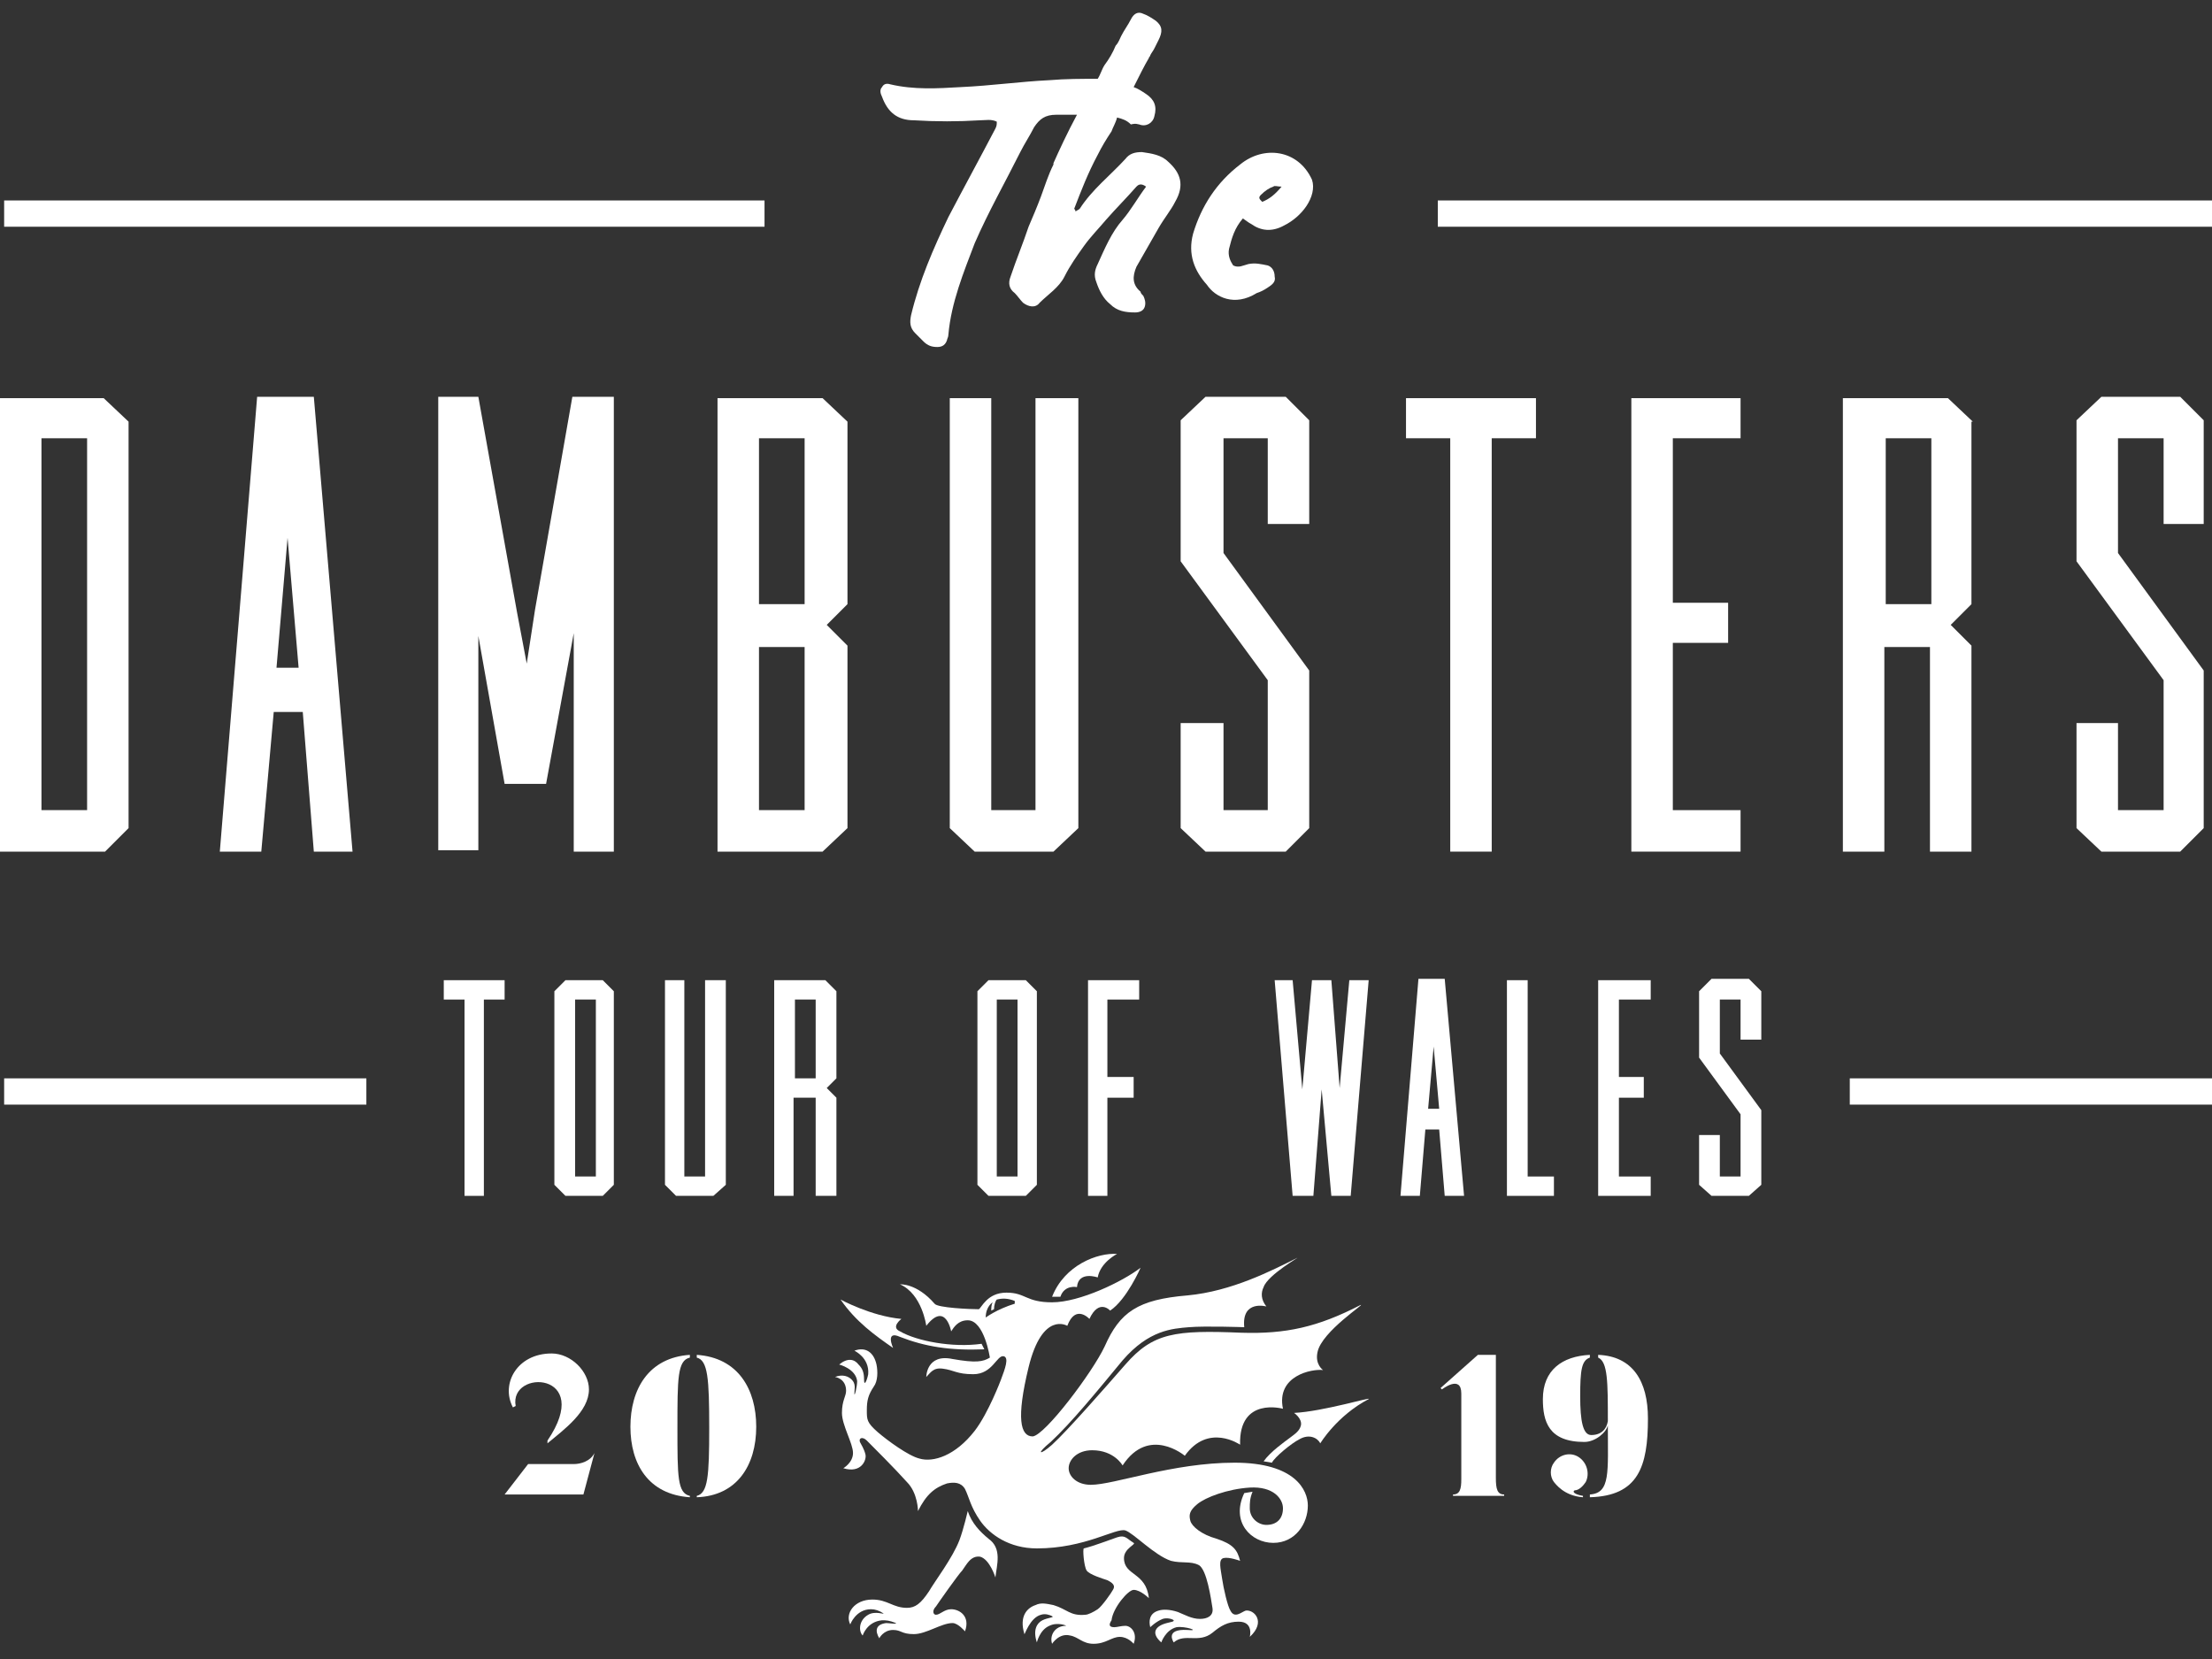
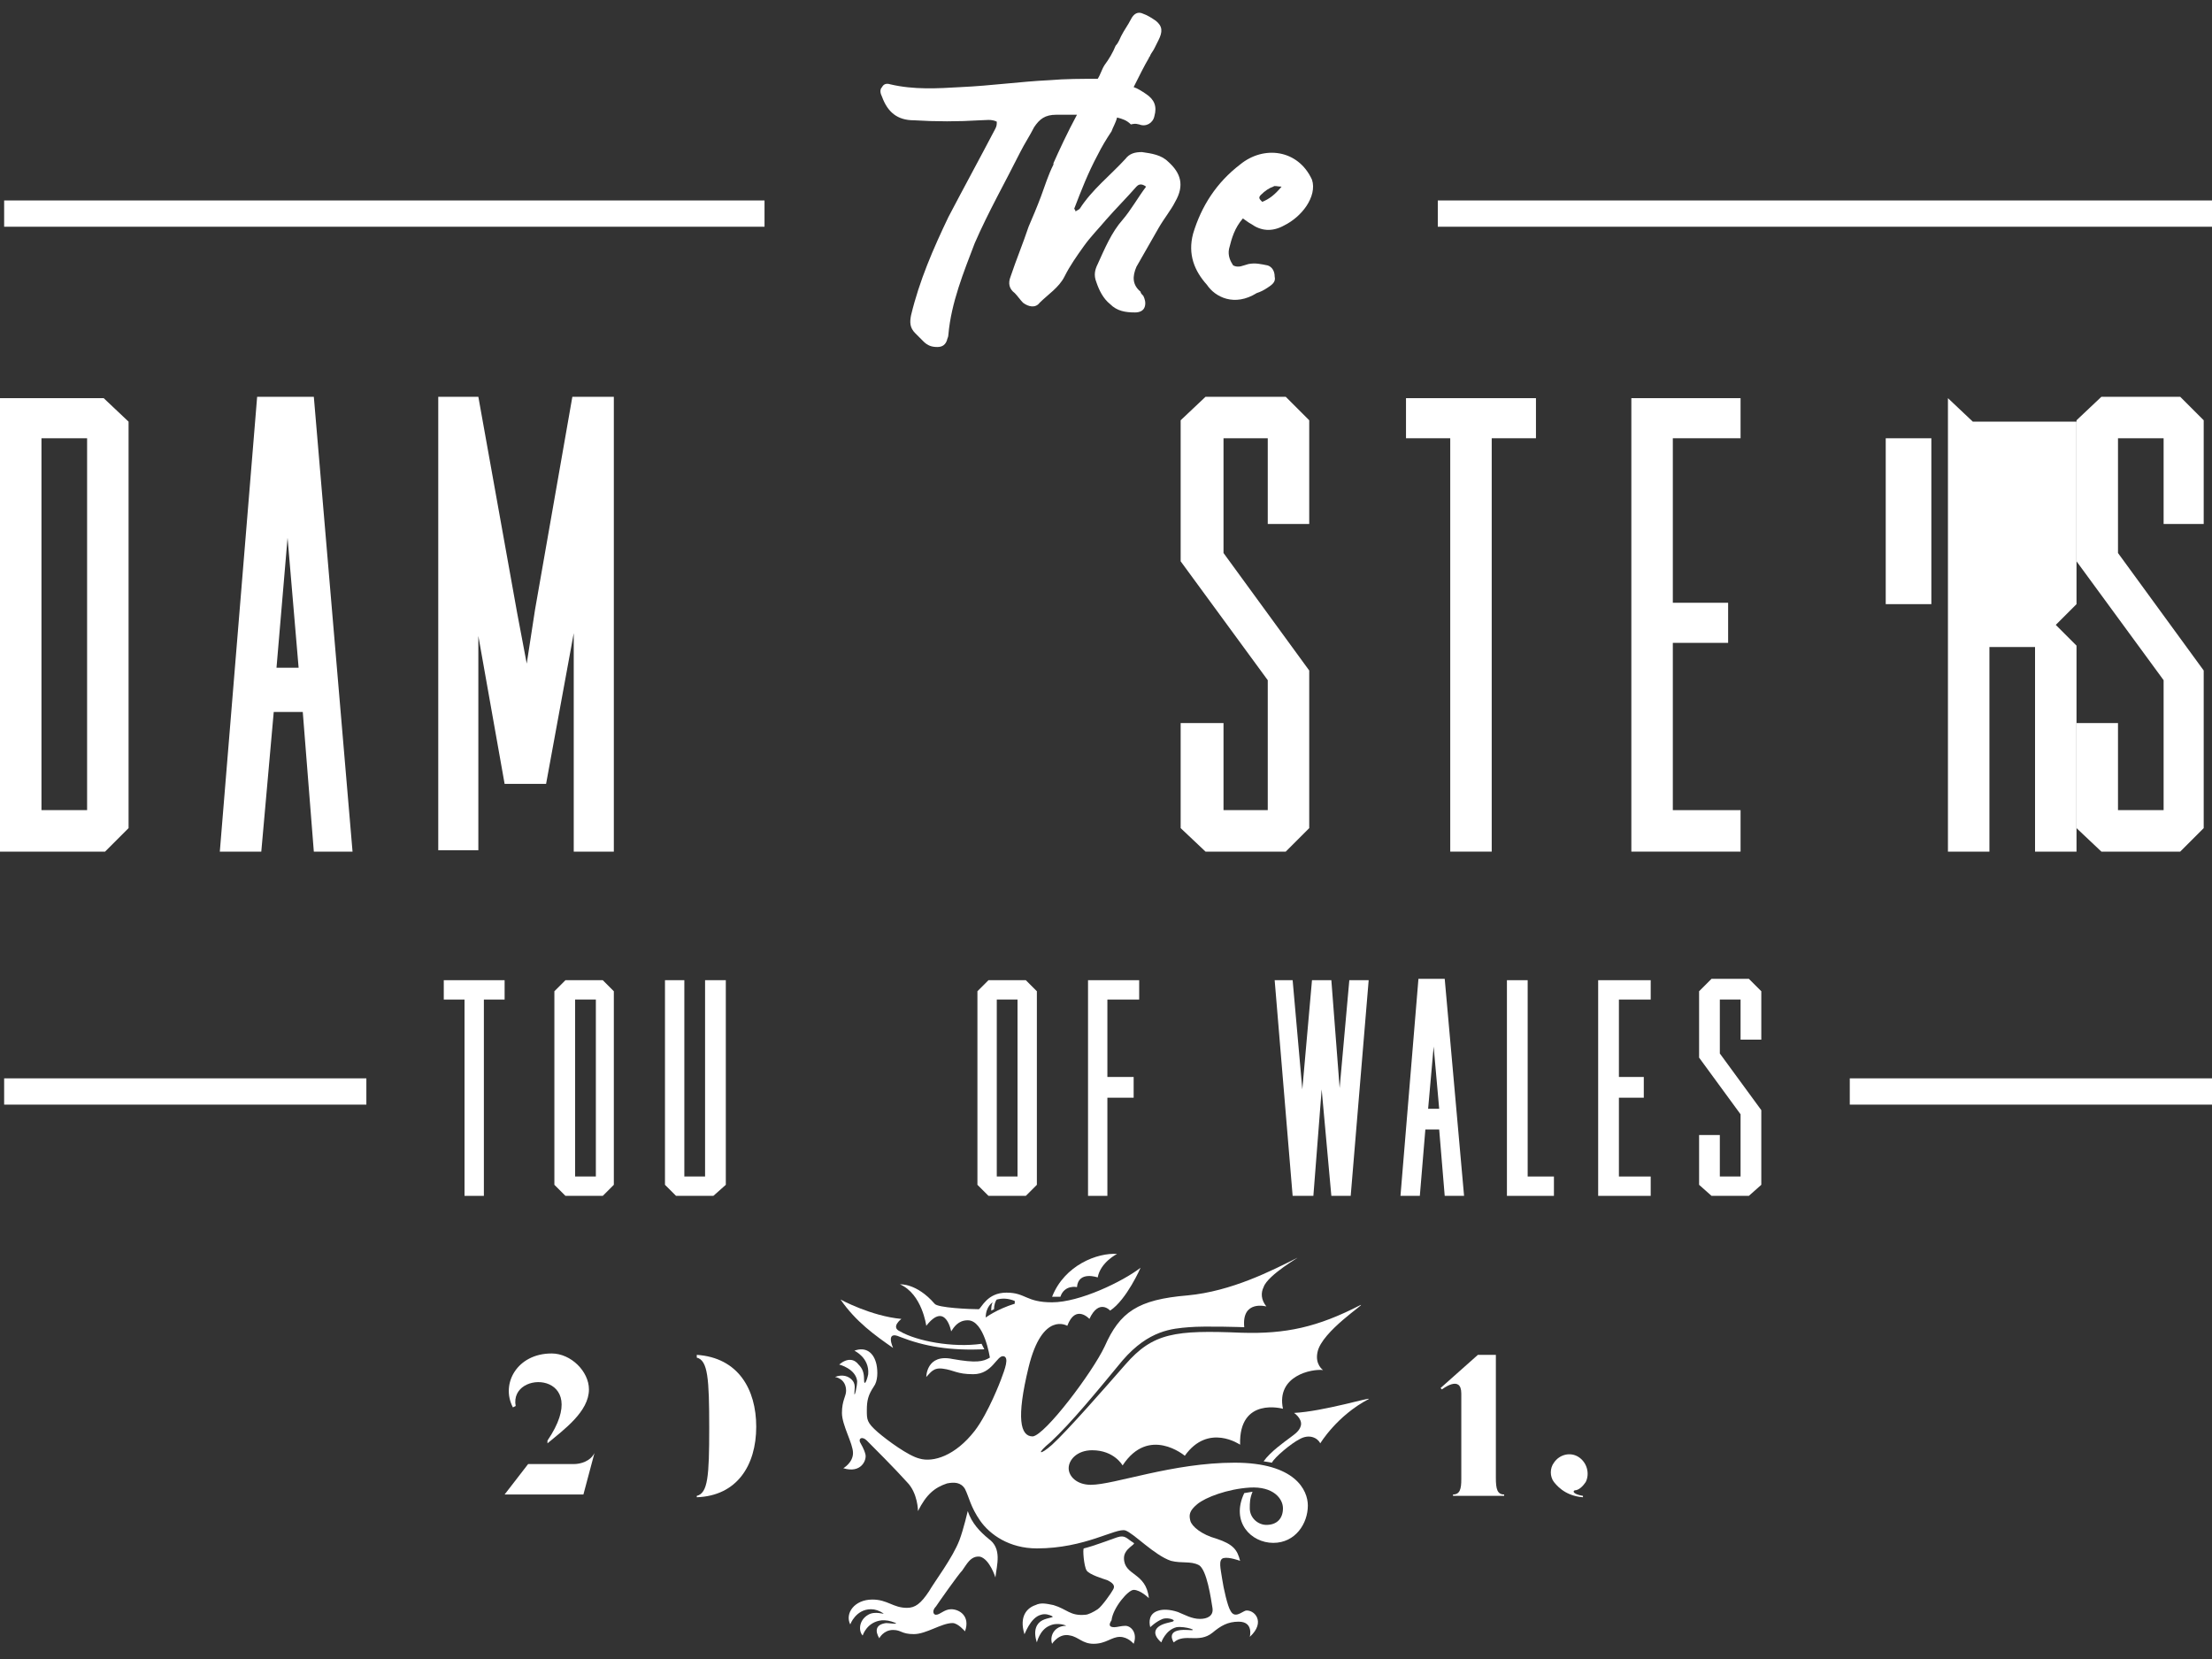
<svg xmlns="http://www.w3.org/2000/svg" version="1.1" id="Layer_1" x="0px" y="0px" viewBox="0 0 160 120" style="enable-background:new 0 0 160 120;" xml:space="preserve">
  <rect x="0" y="0" width="160" height="120" fill="#333333" stroke="none" />
  <style type="text/css">
	.st0{fill:#FFFFFF;}
</style>
  <g>
    <rect x="104" y="14.5" class="st0" width="56" height="1.9" />
    <rect x="0.3" y="14.5" class="st0" width="55" height="1.9" />
    <rect x="133.8" y="78" class="st0" width="26.2" height="1.9" />
    <rect x="0.3" y="78" class="st0" width="26.2" height="1.9" />
    <path class="st0" d="M9.3,59.9V30.5l-1.8-1.7H0v32.8h7.6L9.3,59.9z M6.3,58.6H3V31.7h3.3V58.6z" />
    <path class="st0" d="M15.9,61.6h3l0.9-10.1h2.1l0.8,10.1h2.8l-2.8-32.9h-4.1L15.9,61.6z M20.8,38.9l0.8,9.4H20L20.8,38.9z" />
    <polygon class="st0" points="34.6,46 36.5,56.7 39.5,56.7 41.5,45.8 41.5,61.6 44.4,61.6 44.4,28.7 41.8,28.7 41.4,28.7 38.7,44.1    38.1,48 37.4,44.3 34.6,28.7 34.3,28.7 31.7,28.7 31.7,61.5 34.6,61.5  " />
-     <path class="st0" d="M51.9,61.6h7.6l1.8-1.7V46.7l-1.5-1.5l1.5-1.5V30.5l-1.8-1.7h-7.6V61.6z M54.9,31.7h3.3v12h-3.3V31.7z    M54.9,46.8h3.3v11.8h-3.3V46.8z" />
-     <polygon class="st0" points="78,59.9 78,28.8 74.9,28.8 74.9,58.6 71.7,58.6 71.7,28.8 68.7,28.8 68.7,59.9 70.5,61.6 76.2,61.6     " />
    <polygon class="st0" points="94.7,37.9 94.7,30.4 93,28.7 87.2,28.7 85.4,30.4 85.4,40.6 91.7,49.2 91.7,58.6 88.5,58.6 88.5,52.3    85.4,52.3 85.4,59.9 87.2,61.6 93,61.6 94.7,59.9 94.7,48.5 88.5,40 88.5,31.7 91.7,31.7 91.7,37.9  " />
    <polygon class="st0" points="104.9,61.6 107.9,61.6 107.9,31.7 111.1,31.7 111.1,28.8 101.7,28.8 101.7,31.7 104.9,31.7  " />
    <polygon class="st0" points="125.9,58.6 121,58.6 121,46.5 125,46.5 125,43.6 121,43.6 121,31.7 125.9,31.7 125.9,28.8 120.4,28.8    118,28.8 118,61.6 121,61.6 125.9,61.6  " />
-     <path class="st0" d="M142.7,30.5l-1.8-1.7h-7.6v32.8h3V46.8h3.3v14.8h3V46.7l-1.5-1.5l1.5-1.5V30.5z M139.7,43.7h-3.3v-12h3.3V43.7   z" />
+     <path class="st0" d="M142.7,30.5l-1.8-1.7v32.8h3V46.8h3.3v14.8h3V46.7l-1.5-1.5l1.5-1.5V30.5z M139.7,43.7h-3.3v-12h3.3V43.7   z" />
    <polygon class="st0" points="150.2,52.3 150.2,59.9 152,61.6 157.7,61.6 159.4,59.9 159.4,48.5 153.2,40 153.2,31.7 156.5,31.7    156.5,37.9 159.4,37.9 159.4,30.4 157.7,28.7 152,28.7 150.2,30.4 150.2,40.6 156.5,49.2 156.5,58.6 153.2,58.6 153.2,52.3  " />
    <polygon class="st0" points="32.1,72.3 33.6,72.3 33.6,86.5 35,86.5 35,72.3 36.5,72.3 36.5,70.9 32.1,70.9  " />
    <path class="st0" d="M40.9,70.9l-0.8,0.8v14l0.8,0.8h2.7l0.8-0.8v-14l-0.8-0.8H40.9z M43.1,85.1h-1.5V72.3h1.5V85.1z" />
    <polygon class="st0" points="48.1,70.9 48.1,85.7 48.9,86.5 51.6,86.5 52.5,85.7 52.5,70.9 51,70.9 51,85.1 49.5,85.1 49.5,70.9     " />
-     <path class="st0" d="M60.5,86.5v-7.1l-0.7-0.7l0.7-0.7v-6.3l-0.8-0.8H56v15.6h1.4v-7.1H59v7.1H60.5z M57.5,78v-5.7H59V78H57.5z" />
    <path class="st0" d="M70.7,71.7v14l0.8,0.8h2.7l0.8-0.8v-14l-0.8-0.8h-2.7L70.7,71.7z M72.1,72.3h1.5v12.8h-1.5V72.3z" />
    <polygon class="st0" points="82.4,72.3 82.4,70.9 79.8,70.9 78.7,70.9 78.7,86.5 80.1,86.5 80.1,79.4 82,79.4 82,77.9 80.1,77.9    80.1,72.3  " />
    <polygon class="st0" points="96.9,78.7 96.3,70.9 94.9,70.9 94.2,78.8 93.5,70.9 92.2,70.9 93.5,86.5 95,86.5 95.6,78.8 96.3,86.5    97.7,86.5 99,70.9 97.6,70.9  " />
    <path class="st0" d="M105.9,86.5l-1.4-15.7h-1.9l-1.3,15.7h1.4l0.4-4.8h1l0.4,4.8H105.9z M103.3,80.2l0.4-4.5l0.4,4.5H103.3z" />
    <polygon class="st0" points="112.4,85.1 110.5,85.1 110.5,70.9 109,70.9 109,86.5 110.5,86.5 112.4,86.5  " />
    <polygon class="st0" points="115.6,70.9 115.6,86.5 117.1,86.5 119.4,86.5 119.4,85.1 117.1,85.1 117.1,79.4 118.9,79.4    118.9,77.9 117.1,77.9 117.1,72.3 119.4,72.3 119.4,70.9 116.7,70.9  " />
    <polygon class="st0" points="123.8,70.8 122.9,71.7 122.9,76.5 125.9,80.6 125.9,85.1 124.4,85.1 124.4,82.1 122.9,82.1    122.9,85.7 123.8,86.5 126.5,86.5 127.4,85.7 127.4,80.3 124.4,76.2 124.4,72.3 125.9,72.3 125.9,75.2 127.4,75.2 127.4,71.7    126.5,70.8  " />
    <path class="st0" d="M39.6,104.4c1.2-1,3-2.3,3-3.9c0-1.3-1.3-2.6-2.7-2.6c-2.5,0-3.7,2.2-2.8,3.9l0.2-0.1   c-0.5-2.7,5.7-2.5,2.3,2.5L39.6,104.4z" />
    <path class="st0" d="M41.5,105.9h-3.3l-1.7,2.2h5.7l0.8-3H43C42.7,105.7,42,105.9,41.5,105.9z" />
-     <path class="st0" d="M45.6,103.2c0,2.7,1.3,4.9,4.3,5.1v-0.1c-0.9-0.2-0.9-1.4-0.9-4.9c0-3.6,0-4.9,0.9-5.1V98   C46.9,98.2,45.6,100.5,45.6,103.2z" />
    <path class="st0" d="M50.4,98v0.2c0.8,0.2,0.9,1.5,0.9,5.1c0,3.5-0.1,4.7-0.9,4.9v0.1c2.9-0.1,4.3-2.3,4.3-5.1   C54.7,100.5,53.4,98.2,50.4,98z" />
    <path class="st0" d="M108.2,106.9V98h-1.3l-2.7,2.4l0.1,0.1c0,0,1.4-1.1,1.4,0.3v6.2c0,0.7-0.1,1.1-0.6,1.1v0.1h3.7v-0.1   C108.3,108.1,108.2,107.7,108.2,106.9z" />
    <path class="st0" d="M114.2,105.4c-0.6-0.4-1.4-0.2-1.8,0.4c-0.3,0.4-0.3,1,0,1.4c0.1,0.1,0.7,1,2.1,1.1v-0.1   c-0.6-0.1-0.8-0.3-0.6-0.4c0.3,0,0.6-0.3,0.8-0.6C115,106.6,114.8,105.8,114.2,105.4z" />
-     <path class="st0" d="M115.6,98v0.2c0.7,0.3,0.7,1.8,0.7,4.6c-0.1,0.6-0.5,1-1.2,1c-0.6,0-0.8-1-0.8-2.8c0-1.9,0.1-2.6,0.7-2.8V98   c-2,0.1-3.4,1.1-3.4,3.2c0,1.6,0.4,3.1,3,3.1c0.8,0,1.6-0.7,1.7-1.2c0,3.4,0.2,4.9-1.3,5v0.2c3.5-0.1,4.2-2.2,4.2-5.7   C119.2,99.9,118.1,98.1,115.6,98z" />
    <path class="st0" d="M66.1,8.7c1.6,0.1,3.2,0.1,4.8,0c0.4,0,0.8-0.1,1.2,0.1C72.1,9,72.1,9.1,72,9.3c-1.1,2.1-2.3,4.3-3.4,6.4   c-1.1,2.3-2.1,4.6-2.7,7.1c-0.1,0.5-0.1,0.9,0.3,1.3c0.2,0.2,0.4,0.4,0.6,0.6c0.3,0.3,0.6,0.4,1,0.4c0.4,0,0.6-0.2,0.7-0.5   c0-0.1,0.1-0.2,0.1-0.4c0.2-2.3,1.1-4.5,1.9-6.6c1-2.3,2.2-4.4,3.3-6.6c0.3-0.6,0.7-1.2,1-1.8c0.4-0.6,0.8-0.9,1.6-0.9   c0.5,0,1,0,1.5,0c-0.7,1.3-1.3,2.6-1.7,3.5c0,0,0,0.1,0,0.1c-0.4,0.8-0.6,1.5-0.9,2.3c-0.3,0.8-0.6,1.5-0.9,2.2   c-0.4,1.2-0.9,2.4-1.3,3.6c-0.2,0.5-0.1,0.9,0.3,1.2c0.2,0.2,0.4,0.5,0.6,0.7c0.4,0.3,0.9,0.4,1.2,0c0.6-0.6,1.4-1.1,1.8-1.9   c0.4-0.8,0.9-1.5,1.4-2.2c0.5-0.7,1.1-1.3,1.6-1.9c0.7-0.8,1.5-1.6,2.2-2.4c0.1-0.1,0.3-0.3,0.7,0c-0.6,0.8-1.1,1.7-1.7,2.4   c-0.8,0.9-1.3,2.1-1.8,3.2c-0.2,0.4-0.3,0.8-0.1,1.3c0.2,0.6,0.5,1.2,1,1.6c0.5,0.5,1.1,0.6,1.8,0.6c0.3,0,0.6-0.1,0.7-0.4   c0.1-0.3,0-0.6-0.1-0.8c-0.1-0.1-0.2-0.2-0.2-0.3c-0.6-0.5-0.6-1.1-0.3-1.8c0.5-0.9,1.1-1.9,1.6-2.8c0.4-0.7,0.9-1.3,1.2-1.9   c0.7-1.2,0.4-2.1-0.5-2.9c-0.5-0.5-1.2-0.6-1.9-0.7c-0.5,0-0.9,0.1-1.2,0.5c-1.1,1.2-2.4,2.2-3.3,3.6c-0.1,0.1-0.2,0.1-0.3,0.2   c0-0.1-0.1-0.2-0.1-0.2c0.5-1.3,1-2.6,1.7-3.9c0.3-0.6,0.6-1.1,1-1.7c0.1-0.3,0.3-0.6,0.4-1c0.4,0.1,0.7,0.2,1,0.5   C82.2,8.9,82.3,9,82.4,9c0.5,0.2,1-0.1,1.1-0.6c0.2-0.7,0-1.2-0.6-1.6c-0.3-0.2-0.6-0.4-0.9-0.5c0.4-0.8,0.8-1.6,1.1-2.1   c0-0.1,0.1-0.1,0.1-0.2c0.1-0.2,0.2-0.3,0.3-0.5c0.1-0.2,0.2-0.4,0.3-0.6c0.3-0.6,0.3-1-0.2-1.4c-0.3-0.2-0.6-0.4-0.9-0.5   c-0.4-0.2-0.7,0-0.9,0.4c-0.2,0.4-0.5,0.8-0.7,1.2c-0.1,0.2-0.2,0.5-0.4,0.7c-0.2,0.5-0.5,1-0.8,1.4c-0.2,0.3-0.3,0.7-0.5,1   c-1.2,0-2.3,0-3.5,0.1c-2.1,0.1-4.2,0.4-6.4,0.5c-1.7,0.1-3.4,0.2-5.1-0.2c-0.3-0.1-0.5,0-0.6,0.2c-0.2,0.2-0.1,0.5,0,0.7   C64.2,8.1,64.9,8.7,66.1,8.7z" />
    <path class="st0" d="M90.9,21.2c0.3-0.1,0.5-0.2,0.8-0.4c0.3-0.2,0.6-0.4,0.5-0.8c0-0.4-0.2-0.7-0.5-0.8c-0.5-0.1-0.9-0.2-1.4-0.1   c-0.4,0.1-0.7,0.3-1.1,0.1c-0.2-0.3-0.4-0.7-0.3-1.2c0.2-0.8,0.4-1.5,1-2.2c0.3,0.2,0.4,0.3,0.6,0.4c0.7,0.5,1.5,0.6,2.4,0.1   c0.6-0.3,1.2-0.8,1.6-1.4c0.4-0.6,0.6-1.3,0.4-1.9c-1-2.2-3.5-2.5-5.2-1.1c-1.7,1.3-2.8,3-3.4,5c-0.4,1.5,0.1,2.7,1,3.7   C87.9,21.5,89.3,22.2,90.9,21.2z M91.2,14.1c0.3-0.3,0.6-0.5,0.9-0.6c0.1-0.1,0.3,0,0.6,0c-0.5,0.6-0.9,0.9-1.4,1.1   C91.1,14.4,91,14.3,91.2,14.1z" />
    <path class="st0" d="M65.2,95.4C63,95.2,60.8,94,60.8,94c1.1,1.6,2.5,2.6,3.8,3.5c0,0-0.6-1.3,0.5-0.8c1.8,0.7,3.6,1,6.1,0.9   L71,97.2c-2.1,0.3-4.7-0.2-5.9-0.9C64.4,96,65.2,95.4,65.2,95.4z" />
    <path class="st0" d="M77.9,93.1c0.1-1.2,1.5-0.7,1.5-0.7c0.2-1.1,1.4-1.7,1.4-1.7c-1.4-0.1-3.8,0.8-4.7,3.1l0.6,0   C77,92.9,77.9,93.1,77.9,93.1z" />
    <path class="st0" d="M71.5,111.3c-0.6-0.5-1.2-1.1-1.5-2c0,0-0.3,1.3-0.6,2.1c-0.5,1.3-1.8,3-2.2,3.7c-0.6,0.9-1,1.2-1.6,1.2   c-1,0-1.4-0.6-2.5-0.6c-1.3,0-2,1-1.6,1.8c0,0,0.4-1.1,1.5-1.1c0.3,0,0.6,0.1,0.9,0.3c0.1,0.1-0.6-0.2-1.1,0.1   c-0.7,0.4-0.7,1.2-0.4,1.5c0,0,0.3-1,1.4-1.1c0.3,0,0.5,0,1,0.2c0.1,0.1-0.5,0-0.7,0c-0.8,0.1-0.8,0.6-0.5,1.1c0,0,0.3-0.6,1-0.6   c0.6,0,0.6,0.3,1.5,0.3c0.9,0,2-0.8,2.8-0.8c0.4,0,0.9,0.6,0.9,0.6c0.4-1.1-0.4-1.6-1-1.6c-0.5,0-0.8,0.4-1.1,0.4   c-0.2,0-0.3-0.3,0-0.6c0.2-0.3,1.6-2.3,1.9-2.6c0.3-0.4,0.6-1.1,1.3-1c0.7,0.2,1.1,1.5,1.1,1.5C72.1,113.2,72.5,112,71.5,111.3z" />
    <path class="st0" d="M82,115c0.5,0,1.1,0.6,1.1,0.6c-0.2-1.9-1.8-1.6-1.8-2.9c0-0.7,0.9-1,0.7-1.1c-0.5-0.3-0.6-0.6-1.2-0.4   c-0.6,0.2-1.6,0.6-2.4,0.8c-0.1,0,0,1.3,0.2,1.6c0.2,0.3,1.2,0.6,1.5,0.7c0.4,0.2,0.6,0.4,0.4,0.7c-0.1,0.2-0.8,1.2-1.1,1.4   c-0.3,0.2-0.7,0.4-0.9,0.4c-1.1,0.1-1.3-0.4-2.3-0.7c-0.5-0.1-0.9-0.2-1.3,0c-0.6,0.2-1.2,0.8-0.8,2.1c0,0.1,0.4-1.2,1.2-1.4   c0.3-0.1,0.6,0,0.8,0.1c0.2,0.1-0.3,0.1-0.7,0.3c-0.4,0.2-0.7,0.7-0.4,1.6c0,0,0.2-0.9,0.9-1.2c0.6-0.3,1.3,0,1.2,0   c-0.8,0-1.2,0.7-1,1.3c0,0,0.5-0.8,1.3-0.6c0.6,0.1,0.9,0.6,1.7,0.6c0.9,0,1.3-0.5,1.9-0.5s1,0.5,1,0.5c0.3-0.8-0.2-1.3-0.6-1.3   c-0.3,0-0.6,0.1-0.8,0.1c-0.4,0-0.4-0.2-0.2-0.5C80.5,116.3,81.6,115,82,115z" />
    <path class="st0" d="M94.1,103.1c-0.1,0.4-0.4,0.6-0.8,0.9c-0.4,0.3-1.4,1-1.9,1.7l0.6,0.1c0.2-0.4,1.4-1.4,2-1.7   c0.7-0.4,1.3-0.1,1.5,0.3c0,0,1.2-2,3.5-3.2c0.3-0.2-3.3,0.9-5.4,1C93.6,102.2,94.2,102.6,94.1,103.1z" />
    <path class="st0" d="M89.3,105.8c-4.5,0-8.7,1.6-10.4,1.6c-1,0-1.6-0.6-1.6-1.2c0-0.6,0.6-1.3,1.7-1.3c1.6,0,2.2,1.1,2.2,1.1   c1.9-2.9,4.5-0.7,4.5-0.7c1.7-2.4,4-0.8,4-0.8c-0.1-3.5,3.1-2.6,3.1-2.6c-0.5-2.4,2.1-2.9,2.9-2.8c0,0-0.6-0.4-0.4-1.3   c0.3-1.5,3.6-3.6,3.1-3.4c-3.1,1.6-5.4,2.1-8.6,2c-4.8-0.2-6.4,0-8.4,2.3c-1.4,1.6-4.2,4.8-5.3,5.8c-0.9,0.8-1.2,0.7-0.1-0.2   c1.5-1.4,3.3-3.6,5.2-5.9c1.9-2.2,3.6-2.3,4.8-2.4c1.2-0.1,4,0,4,0c-0.2-2,1.6-1.5,1.6-1.5c-0.4-0.5-0.4-1-0.2-1.4   c0.3-0.9,2.8-2.3,2.4-2.1c-1.8,0.9-4.7,2.4-7.9,2.7c-3.6,0.3-4.9,1.2-6,3.7c-0.9,1.9-4.3,6.4-5.2,6.5c-0.9,0-1.2-1.3-0.3-5   c1-4.1,2.8-3,2.8-3c0.6-1.6,1.6-0.5,1.6-0.5c0.7-1.5,1.5-0.6,1.5-0.6c1.2-0.8,2.2-3.1,2.2-3.1c-1.3,1-4.4,2.5-6.4,2.5   c-1.9,0-1.9-0.7-3.3-0.7c-1.4,0-1.8,1.1-2,1.2c-0.6,0-3-0.1-3.2-0.4c-1.3-1.5-2.5-1.4-2.5-1.4c1.6,0.7,1.9,3,1.9,3   c1.4-1.8,1.8,0.4,1.8,0.4c0.2-0.3,0.5-0.8,1.2-0.8c1.2,0,1.6,2.7,1.6,2.7c-0.5,0.3-1,0.4-2.7,0.1C67,97.9,67,99.6,67,99.6   c0.3-0.3,0.5-0.7,1.2-0.6c0.8,0.1,1,0.4,2.2,0.4c1.4,0,1.7-1.4,2.2-1.3c0.4,0.1,0.1,0.9-0.2,1.7c0,0-0.9,2.4-1.9,3.7   c-1.4,1.8-3,2.3-4,2c-0.8-0.2-2.3-1.3-3-1.9c-0.8-0.7-0.8-0.9-0.8-1.6c0-0.7,0.1-1.1,0.5-1.7c0.3-0.4,0.3-1.1,0.2-1.6   c-0.2-0.9-0.8-1.3-1.6-1c0,0,1.1,0.5,1,1.7c-0.1,0.5-0.3,0.9-0.3,0.4c0-0.5-0.1-0.8-0.4-1.1c-0.3-0.4-0.8-0.5-1.4,0   c0,0,1.2,0.3,1.3,1.2c0,0.4-0.2,1.2-0.2,0.9c0-0.3,0.1-0.6-0.1-0.9c-0.3-0.4-0.8-0.5-1.3-0.3c0,0,0.8,0.1,0.8,1   c0,0.4-0.3,0.7-0.3,1.6c0,0.9,0.8,2.2,0.8,2.9c0,0.7-0.7,1.1-0.7,1.1c1.3,0.4,1.7-0.6,1.6-1c-0.1-0.4-0.3-0.7-0.4-0.9   c-0.1-0.3,0.2-0.4,0.5-0.1c0.4,0.4,2.1,2.1,2.9,3c0.8,0.8,0.8,2.1,0.8,2.1c0.6-1.2,1.2-1.7,2.1-2c0.5-0.1,1-0.1,1.3,0.4   c0.3,0.6,0.4,1.3,1.1,2.3s2.1,2,4.1,2c3.5,0,5.7-1.5,6.4-1.3c0.6,0.2,2.1,1.8,3.3,2.2c0.8,0.2,1.4,0,2,0.3s0.9,2.5,1,3.1   s-0.4,0.8-0.9,0.8c-0.6,0-1.1-0.3-1.6-0.5c-0.6-0.2-1.1-0.2-1.4-0.1c-0.7,0.2-0.7,0.8-0.6,1.2c0,0,0.4-0.4,0.9-0.6   c0.3-0.1,0.7,0,0.8,0.1c0,0.1-0.1,0.1-0.5,0.2c-0.8,0.2-1.2,0.7-0.4,1.4c0,0,0.3-0.9,1.1-1.1c0.6-0.1,1.8,0.3,0.8,0.2   c-1.7-0.1-1,0.9-1,0.9c0.8-0.7,1.8,0.1,2.8-0.7c0.6-0.5,1.1-0.8,1.9-0.8c1.1,0,0.8,1.1,0.8,1.1c1.2-1.1,0.3-2-0.3-1.9   c-0.3,0.1-0.8,0.6-1.1,0c-0.2-0.3-0.5-1.6-0.6-2.3c-0.1-0.7-0.3-1.4,0.1-1.5c0.4-0.1,1.2,0.2,1.2,0.2c-0.2-0.8-0.5-1.2-1.7-1.6   c-1.1-0.3-1.8-0.9-1.9-1.3s-0.1-0.7,0.5-1.2c0.6-0.5,2.2-1.1,3.8-1.2c1.7-0.1,2.4,0.8,2.4,1.5c0,0.7-0.4,1.2-1.2,1.2   c-0.6,0-1.2-0.5-1.2-1.2c0-0.4,0-0.7,0.2-1.2l-0.6,0.1c-1,2.1,0.5,3.6,2.1,3.6c1.6,0,2.5-1.4,2.5-2.7   C94.6,107.8,93.7,105.8,89.3,105.8z M73.4,94.3c-1.3,0.4-2.1,1-2.1,1c0-0.8,0.5-1.1,0.5-1.1c-0.1,0.2-0.1,0.4-0.1,0.6l0.2-0.1   c0-0.3,0.1-0.6,0.2-0.7c0.4-0.1,0.8-0.1,1.3,0.1L73.4,94.3z" />
  </g>
</svg>